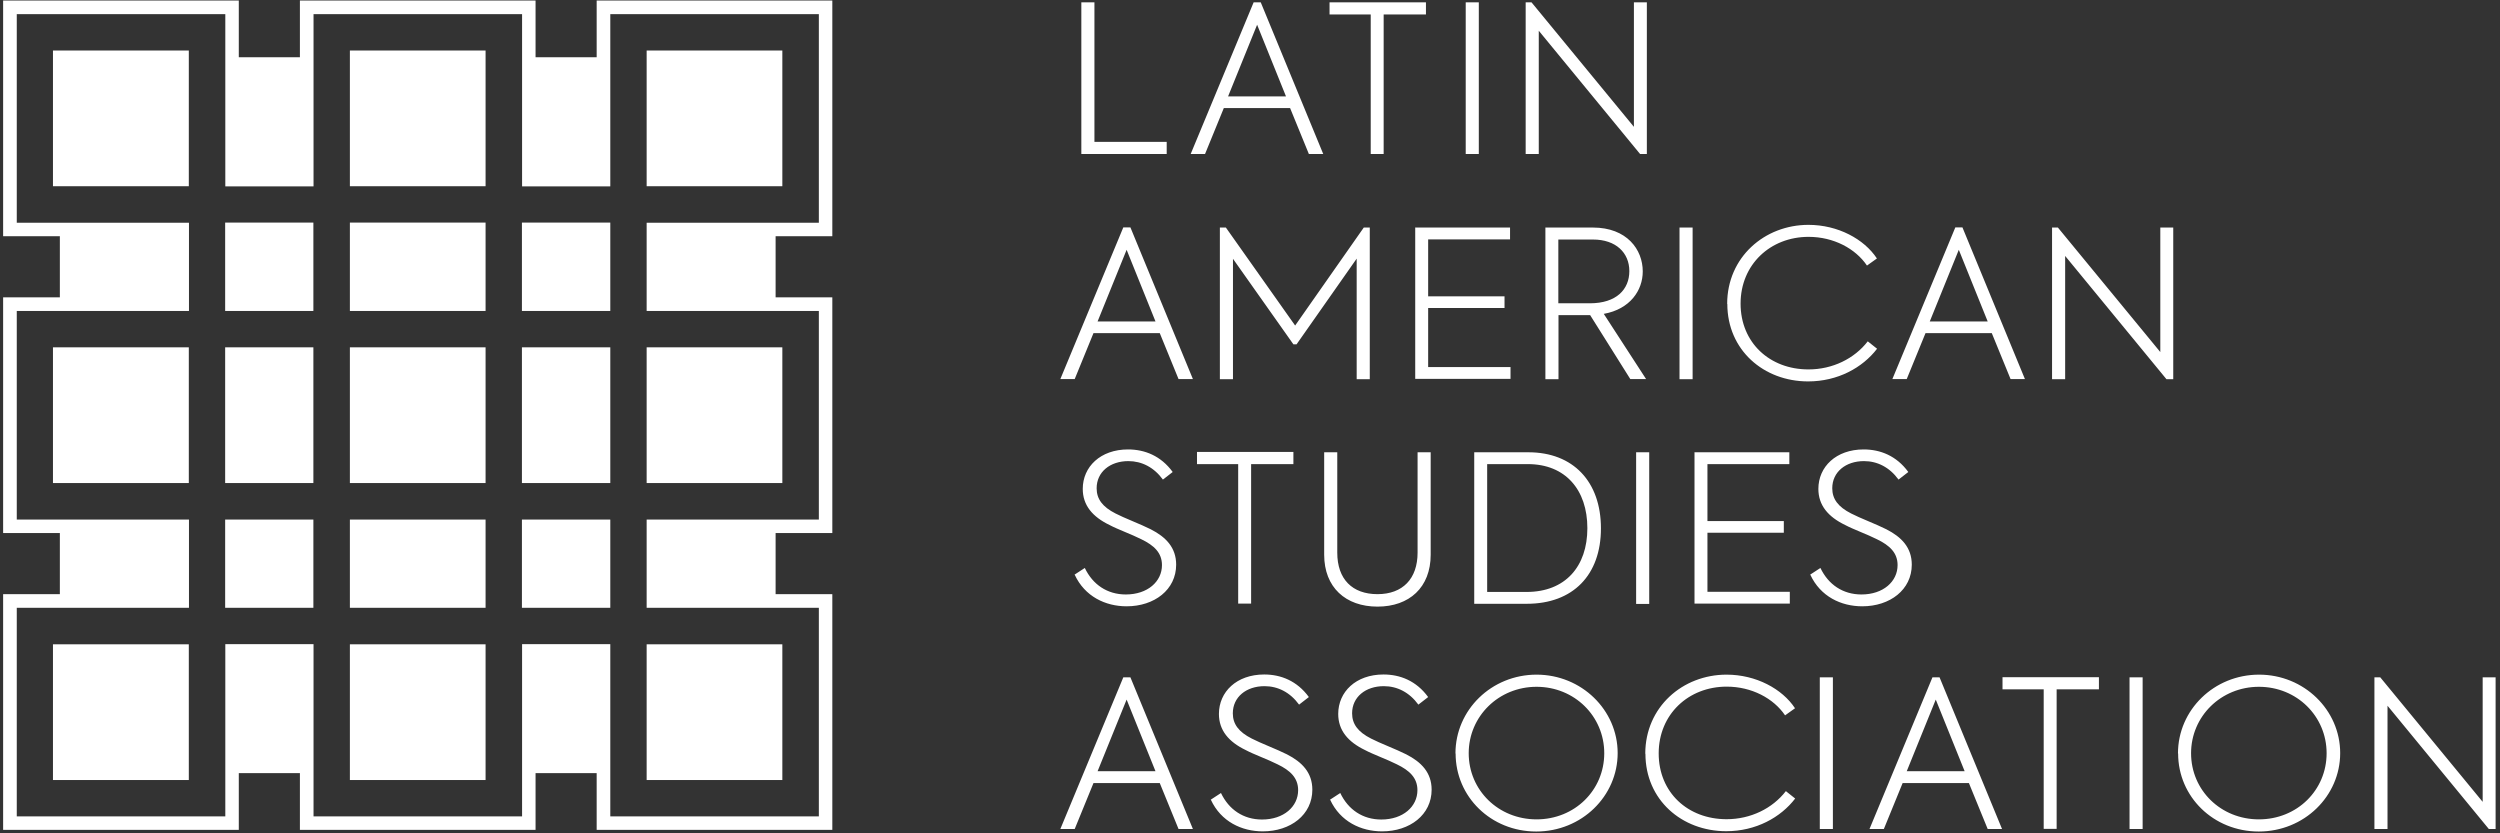
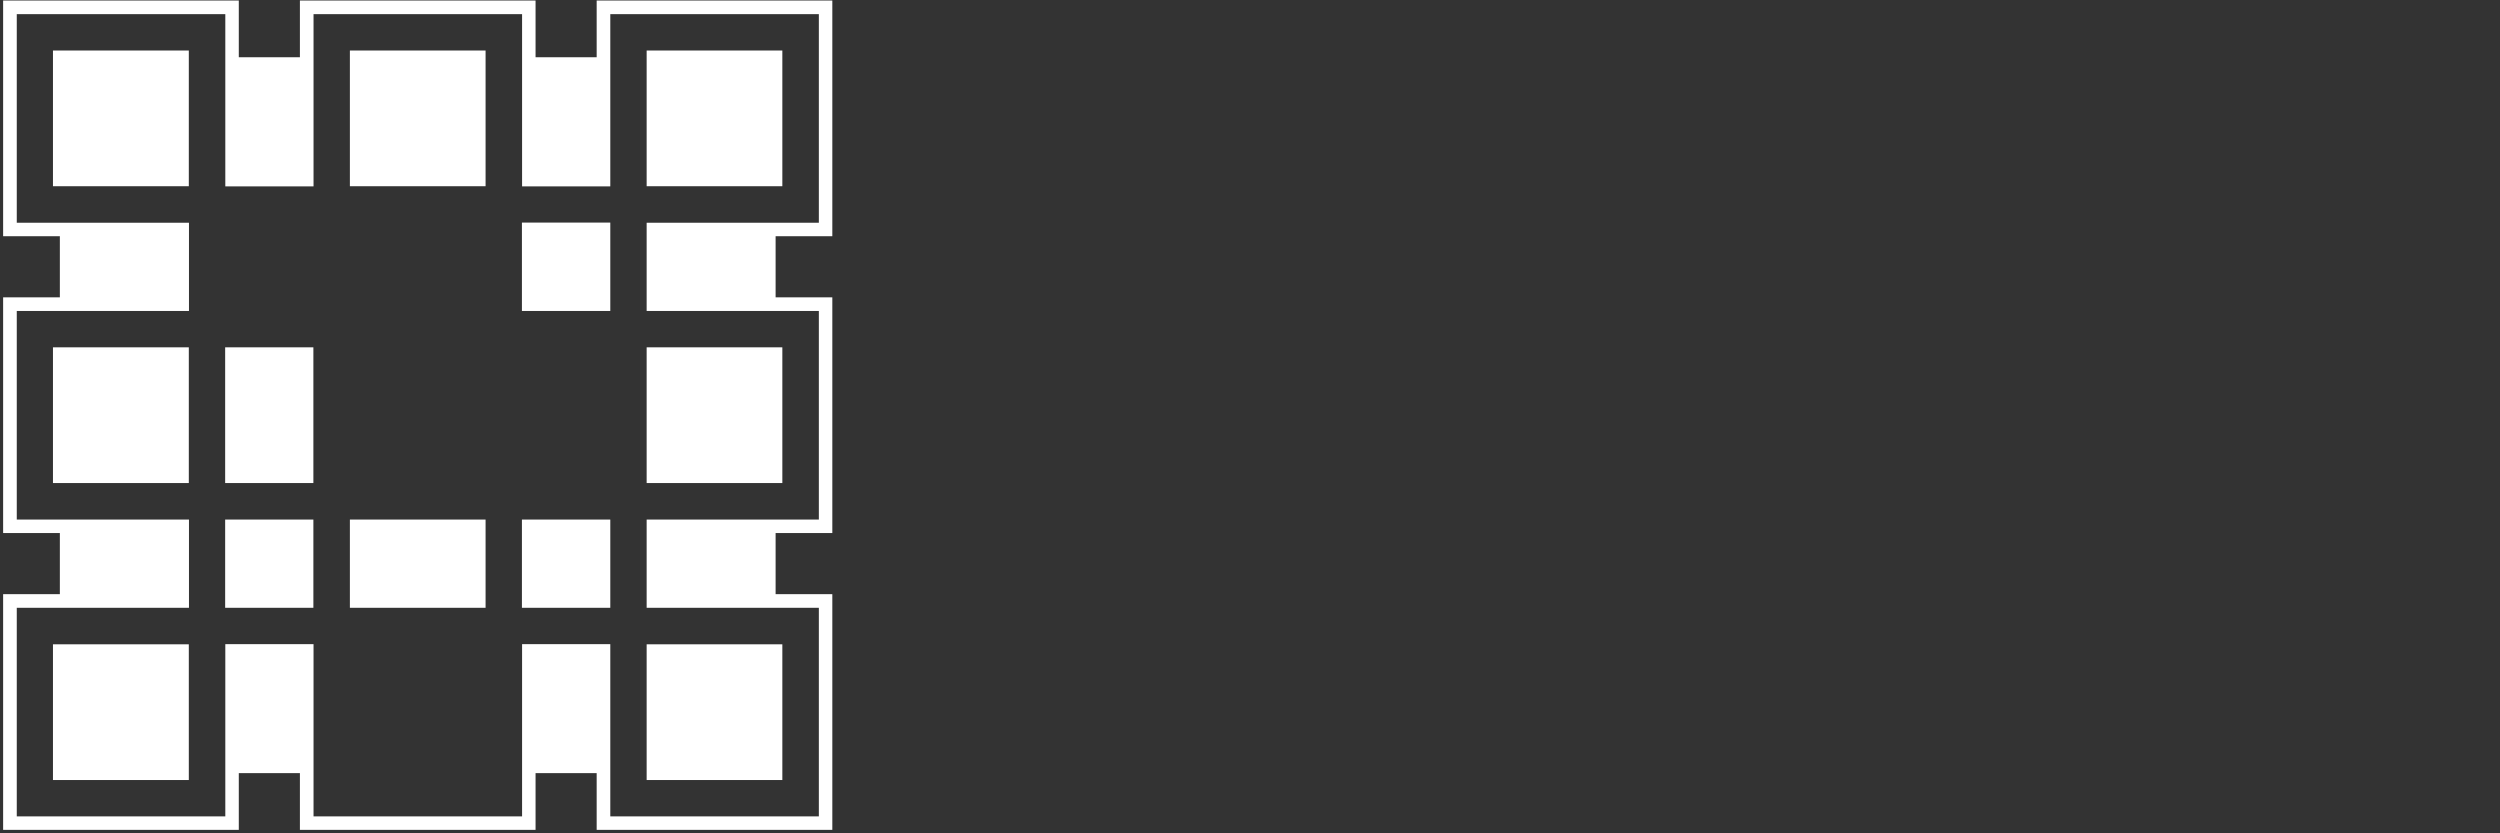
<svg xmlns="http://www.w3.org/2000/svg" width="603" height="201" viewBox="0 0 603 201" fill="none">
  <rect x="0" y="0" width="603" height="201" fill="#333333" stroke="none" />
  <path d="M45.541 188.142H12.775V155.407H45.541V188.142Z" fill="white" />
-   <path d="M117.121 188.142H84.392V155.407H117.121V188.142Z" fill="white" />
  <path d="M188.7 188.142H155.972V155.407H188.7V188.142Z" fill="white" />
  <path d="M75.587 146.6H54.309V125.318H75.587V146.6Z" fill="white" />
  <path d="M117.121 146.6H84.392V125.318H117.121V146.6Z" fill="white" />
  <path d="M147.204 146.6H125.888V125.318H147.204V146.6Z" fill="white" />
  <path d="M45.541 116.511H12.775V83.776H45.541V116.511Z" fill="white" />
  <path d="M75.587 116.511H54.309V83.776H75.587V116.511Z" fill="white" />
-   <path d="M117.121 116.511H84.392V83.776H117.121V116.511Z" fill="white" />
-   <path d="M147.204 116.511H125.888V83.776H147.204V116.511Z" fill="white" />
  <path d="M188.7 116.511H155.972V83.776H188.7V116.511Z" fill="white" />
-   <path d="M75.587 75.006H54.309V53.688H75.587V75.006Z" fill="white" />
-   <path d="M117.121 75.006H84.392V53.688H117.121V75.006Z" fill="white" />
+   <path d="M75.587 75.006H54.309V53.688V75.006Z" fill="white" />
  <path d="M147.204 53.688V75.006H125.888V53.688H147.204Z" fill="white" />
  <path d="M45.541 44.918H12.775V12.183H45.541V44.918Z" fill="white" />
  <path d="M117.121 44.918H84.392V12.183H117.121V44.918Z" fill="white" />
  <path d="M188.7 44.918H155.972V12.183H188.7V44.918Z" fill="white" />
  <path fill-rule="evenodd" clip-rule="evenodd" d="M57.597 13.808H72.336V0.125H129.177V13.808H143.916V0.125H200.756V56.976H187.076V71.718H200.756V128.57H187.076V143.311H200.756V200.162H143.916V186.479H129.177V200.162H72.336V186.479H57.597V200.162H0.756V143.311H14.437V128.57H0.756V71.718H14.437V56.976H0.756V0.125H57.597V13.808ZM4.044 53.725H45.578V75.006H4.044V125.318H45.578V146.6H4.044V196.912H54.346V155.37H75.624V196.912H125.926V155.37H147.204V196.912H197.506V146.6H155.972V125.318H197.506V75.006H155.972V53.725H197.506V3.413H147.204V44.955H125.926V3.413H75.624V44.955H54.346V3.413H4.044V53.725Z" fill="white" />
-   <path d="M370.617 162.724C381.464 162.724 390.18 171.251 390.18 181.643C390.18 192.035 381.502 200.562 370.541 200.562C359.581 200.562 351.094 192.149 351.094 181.758L351.056 181.719C351.056 171.213 359.771 162.725 370.617 162.724ZM544.89 162.724C555.737 162.725 564.452 171.251 564.452 181.643C564.452 192.035 555.774 200.562 544.814 200.562C533.853 200.562 525.366 192.149 525.365 181.758L525.327 181.719C525.327 171.213 534.043 162.724 544.89 162.724ZM304.928 162.686C308.924 162.686 312.844 164.209 315.698 168.13L313.339 169.957C311.17 166.988 308.239 165.503 305.004 165.503C300.589 165.503 297.355 168.13 297.355 172.051C297.355 174.639 298.763 176.542 301.922 178.14C303.863 179.168 308.087 180.767 310.408 181.947C314.062 183.812 316.536 186.363 316.536 190.474C316.536 196.527 311.284 200.524 304.586 200.524C299.486 200.524 294.501 198.164 292.065 192.911H291.989L294.5 191.274C296.403 195.271 299.905 197.669 304.396 197.669C309.648 197.669 313.111 194.547 313.111 190.589C313.111 187.619 311.208 185.83 308.125 184.345C305.88 183.204 302.303 181.909 300.476 180.92C296.366 178.94 294.005 176.162 294.005 172.203C294.005 166.874 298.268 162.686 304.928 162.686ZM333.7 162.686C337.697 162.686 341.617 164.209 344.471 168.13L342.112 169.957C339.942 166.988 337.012 165.503 333.777 165.503C329.362 165.503 326.127 168.13 326.127 172.051C326.127 174.639 327.535 176.542 330.694 178.14C332.635 179.168 336.859 180.767 339.181 181.947C342.835 183.812 345.309 186.363 345.309 190.474C345.309 196.527 340.056 200.524 333.358 200.524C328.258 200.524 323.273 198.164 320.837 192.911H320.761L323.273 191.274C325.176 195.271 328.677 197.669 333.168 197.669C338.42 197.669 341.883 194.547 341.883 190.589C341.883 187.619 339.98 185.83 336.898 184.345C334.652 183.203 331.074 181.909 329.247 180.92C325.137 178.94 322.778 176.161 322.778 172.203C322.778 166.874 327.04 162.686 333.7 162.686ZM416.441 162.724C423.558 162.724 429.875 166.15 432.958 170.832L430.561 172.545C427.782 168.434 422.492 165.617 416.479 165.617C407.269 165.617 400.075 172.279 400.075 181.719C400.076 191.16 407.116 197.592 416.441 197.593C422.264 197.593 427.516 195.004 430.751 190.817L432.996 192.606C429.495 197.174 423.519 200.486 416.365 200.486C405.67 200.486 396.878 192.949 396.878 181.796H396.84C396.84 170.528 405.86 162.724 416.441 162.724ZM287.726 199.953H284.262L279.734 188.876H263.748L259.22 199.953H255.756L270.942 163.371H272.655L287.726 199.953ZM442.093 199.953H438.934V163.371H442.093V199.953ZM482.892 199.953H479.429L474.9 188.876H458.914L454.386 199.953H450.922L466.108 163.371H467.821L482.892 199.953ZM516.803 199.953H513.644V163.371H516.803V199.953ZM598.82 193.405V163.371H601.94V199.953H600.303L575.869 170.223V199.953H572.71V163.371H574.118L598.82 193.405ZM506.26 166.264H496.061V199.915H492.94V166.264H483.006V163.333H506.26V166.264ZM370.617 165.655C361.483 165.655 354.252 172.774 354.252 181.681C354.252 190.589 361.407 197.63 370.617 197.631C379.828 197.631 386.945 190.589 386.946 181.681C386.946 172.736 379.752 165.655 370.617 165.655ZM544.852 165.655C535.718 165.655 528.487 172.774 528.487 181.681C528.487 190.589 535.642 197.631 544.852 197.631C554.062 197.63 561.179 190.589 561.179 181.681C561.179 172.736 553.986 165.655 544.852 165.655ZM264.739 186.02H278.705L271.741 168.738L264.739 186.02ZM459.905 186.02H473.872L466.907 168.738L459.905 186.02ZM322.549 133.299C322.549 139.694 326.165 143.31 332.254 143.31C338.344 143.31 341.921 139.58 341.921 133.299V109.089H345.08V133.794C345.08 141.673 339.942 146.317 332.254 146.317C324.566 146.317 319.391 141.673 319.391 133.794V109.089H322.549V133.299ZM272.083 108.403C276.079 108.403 279.999 109.927 282.854 113.847L280.494 115.675C278.325 112.705 275.394 111.221 272.159 111.22C267.745 111.22 264.509 113.847 264.509 117.767C264.509 120.356 265.918 122.259 269.076 123.858C271.017 124.886 275.242 126.485 277.564 127.665C281.217 129.53 283.691 132.081 283.691 136.192C283.691 142.244 278.439 146.241 271.74 146.241C266.641 146.241 261.655 143.881 259.219 138.628H259.143L261.655 136.991C263.557 140.988 267.059 143.386 271.55 143.386C276.802 143.386 280.266 140.265 280.266 136.306C280.266 133.337 278.363 131.548 275.281 130.063C273.035 128.921 269.457 127.627 267.63 126.637C263.52 124.658 261.16 121.879 261.16 117.92C261.161 112.591 265.423 108.403 272.083 108.403ZM449.514 108.403C453.51 108.403 457.431 109.927 460.285 113.847L457.925 115.675C455.756 112.705 452.825 111.22 449.59 111.22C445.176 111.221 441.941 113.847 441.941 117.767C441.941 120.356 443.348 122.259 446.507 123.858C448.448 124.886 452.673 126.485 454.994 127.665C458.648 129.53 461.122 132.081 461.122 136.192C461.122 142.244 455.87 146.241 449.172 146.241C444.072 146.241 439.086 143.881 436.651 138.628H436.574L439.086 136.991C440.989 140.988 444.491 143.386 448.982 143.386C454.234 143.386 457.696 140.265 457.697 136.306C457.697 133.337 455.794 131.548 452.711 130.063C450.466 128.921 446.889 127.627 445.062 126.637C440.951 124.658 438.591 121.879 438.591 117.92C438.591 112.591 442.854 108.403 449.514 108.403ZM397.792 145.671H394.633V109.089H397.792V145.671ZM368.639 109.089C379.447 109.089 386.146 116.169 386.146 127.436C386.146 138.704 379.409 145.633 368.258 145.633H355.584V109.089H368.639ZM311.969 111.944H301.769V145.594H298.649V111.944H288.715V109.012H311.969V111.944ZM431.588 111.944H411.836V125.685H430.256V128.503H411.836V142.739H431.702V145.594H408.715V109.089H431.588V111.944ZM358.705 142.777H368.22C377.544 142.777 382.873 136.648 382.873 127.398C382.873 118.148 377.583 111.944 368.525 111.944H358.705V142.777ZM408.715 109.089H408.677L408.715 109.012V109.089ZM436.194 54.235C443.311 54.235 449.628 57.661 452.711 62.343L450.314 64.056C447.535 59.945 442.245 57.129 436.232 57.129C427.021 57.129 419.828 63.79 419.828 73.23C419.828 82.671 426.869 89.104 436.194 89.104C442.017 89.104 447.269 86.515 450.504 82.328L452.749 84.117C449.248 88.685 443.273 91.997 436.117 91.997C425.423 91.997 416.631 84.46 416.631 73.306H416.593C416.593 62.039 425.613 54.235 436.194 54.235ZM312.388 78.521L328.944 54.883H330.39V91.464H327.231V62.382L312.73 83.052H311.969L297.393 62.42V91.464H294.234V54.883H295.68L312.388 78.521ZM384.205 54.883C392.426 54.883 396.232 60.212 396.232 65.465C396.232 70.032 393.187 74.563 386.831 75.705L397.031 91.425H393.225L383.52 75.971V76.01H375.908V91.464H372.749V54.883H384.205ZM408.258 91.464H405.099V54.883H408.258V91.464ZM521.066 84.917V54.883H524.186V91.464H522.549L498.115 61.734V91.464H494.956V54.883H496.365L521.066 84.917ZM287.726 91.427H284.262L279.734 80.348H263.748L259.22 91.427H255.756L270.942 54.844H272.655L287.726 91.427ZM488.41 91.427H484.948L480.418 80.348H464.434L459.905 91.427H456.441L471.626 54.844H473.339L488.41 91.427ZM364.224 57.737H344.471V71.479H362.892V74.297H344.471V88.533H364.338V91.388H341.351V54.883H364.224V57.737ZM264.739 77.532H278.705L271.741 60.25L264.739 77.532ZM465.461 77.532H479.429L472.464 60.25L465.461 77.532ZM375.87 73.154H383.482C389.876 73.154 392.996 69.804 392.996 65.388C392.996 60.973 389.762 57.775 384.243 57.775H375.87V73.154ZM341.351 54.883H341.313L341.351 54.806V54.883ZM263.977 34.213H281.407V37.143H260.818V0.562H263.977V34.213ZM319.162 37.143H315.698L311.17 26.066H295.185L290.656 37.143H287.193L302.378 0.562H304.091L319.162 37.143ZM343.939 3.493H333.739V37.143H330.618V3.493H320.685V0.562H343.939V3.493ZM356.689 37.143H353.53V0.562H356.689V37.143ZM394.1 30.596V0.562H397.221V37.143H395.584L371.151 7.414V37.143H367.991V0.562H369.4L394.1 30.596ZM296.213 23.25H310.181L303.216 5.968L296.213 23.25Z" fill="white" />
</svg>